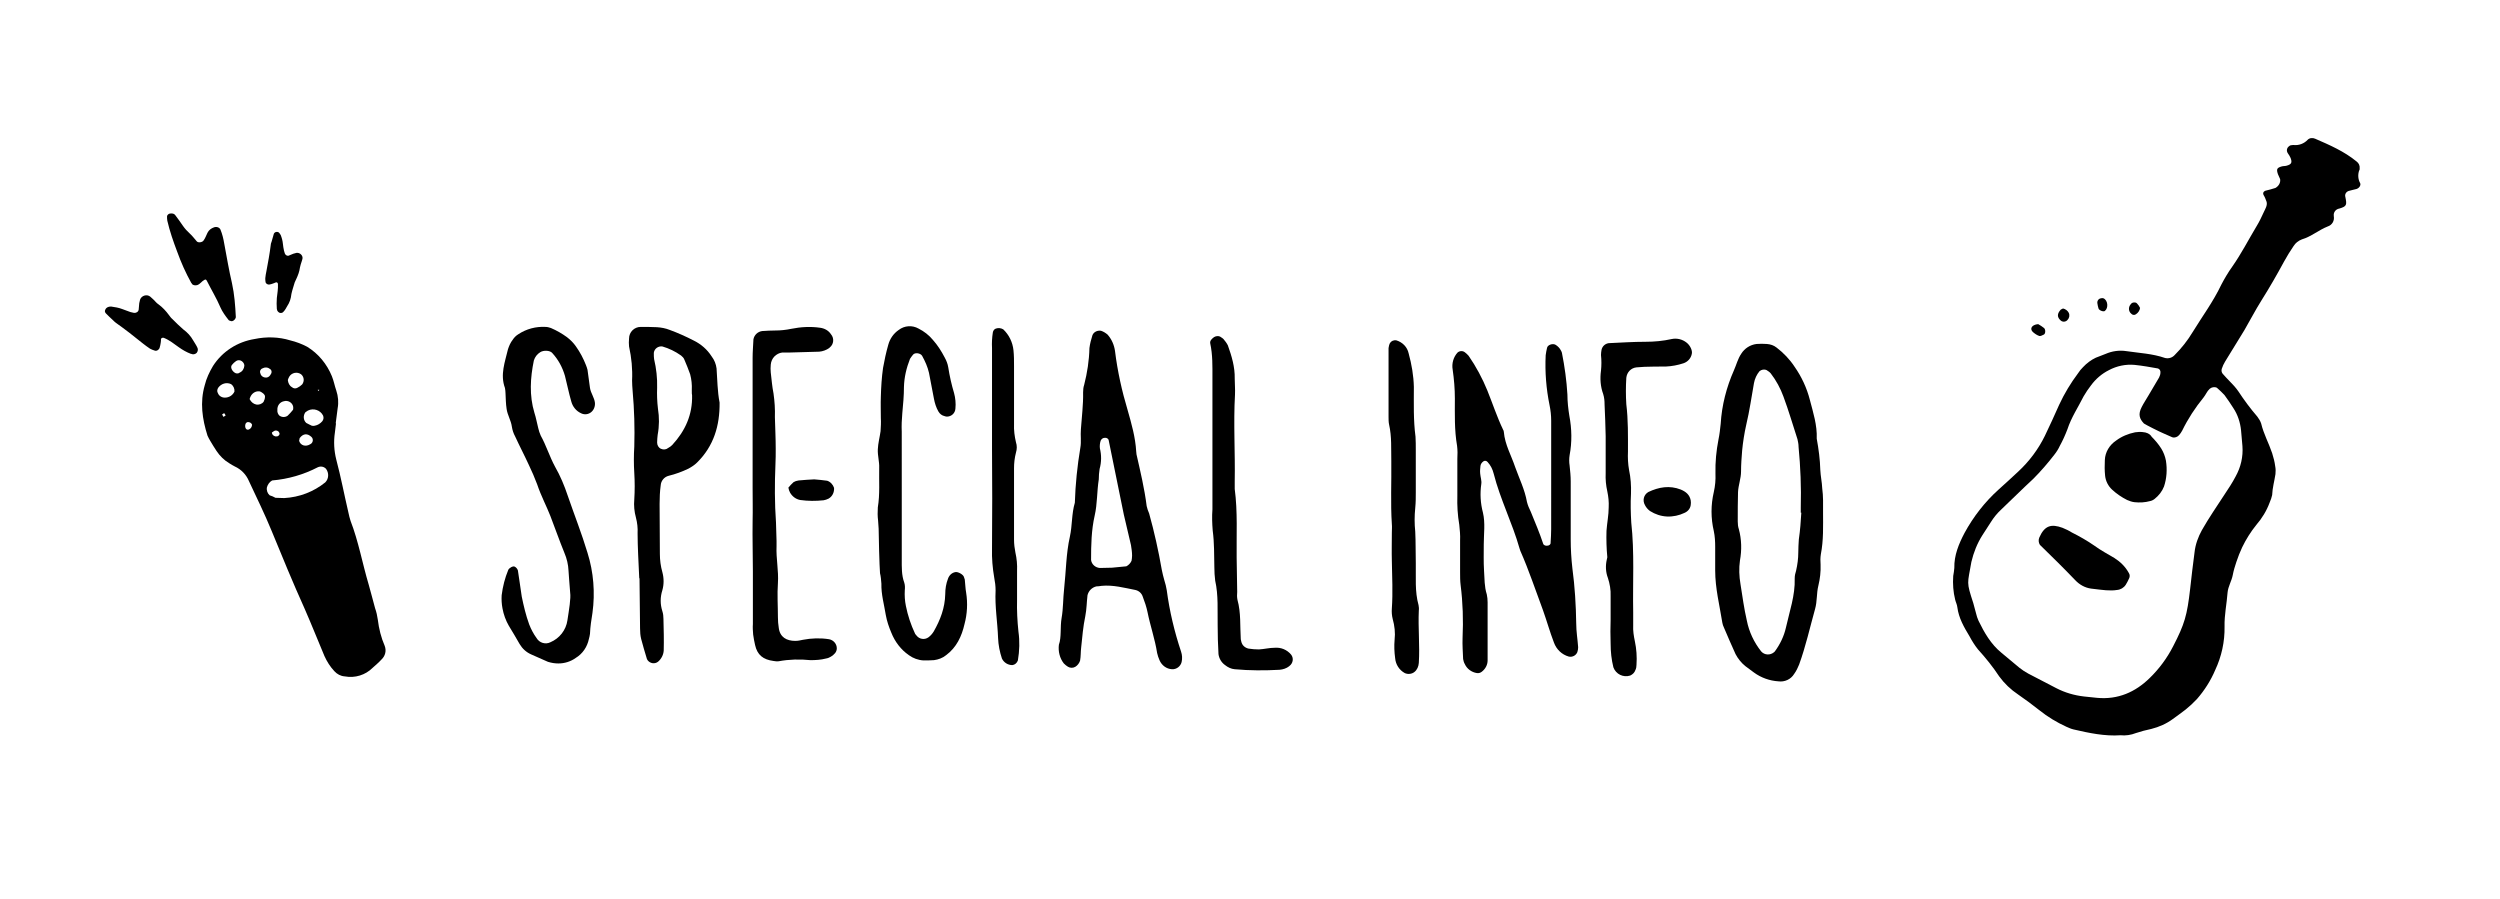
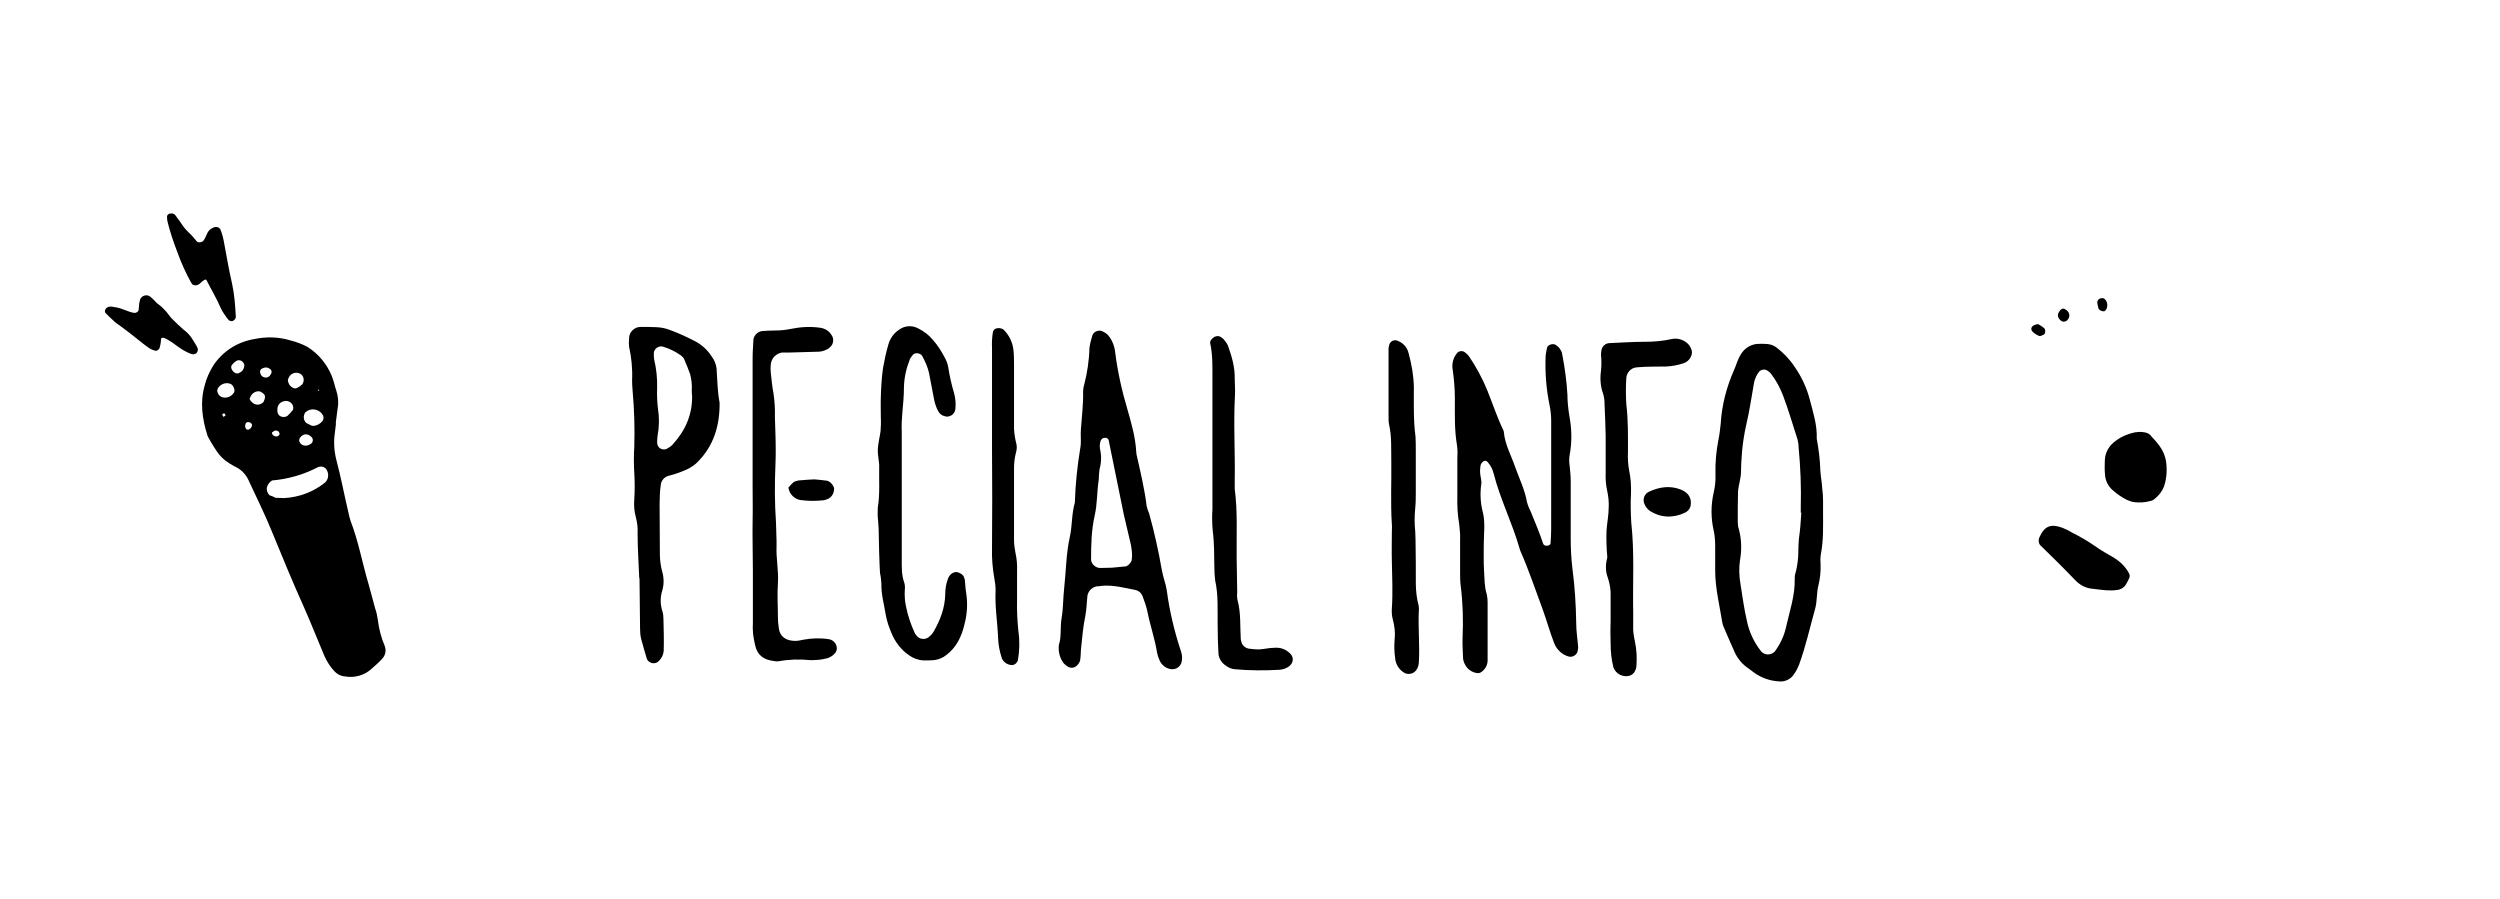
<svg xmlns="http://www.w3.org/2000/svg" version="1.1" id="レイヤー_1" x="0px" y="0px" viewBox="0 0 908.5 326.6" style="enable-background:new 0 0 908.5 326.6;" xml:space="preserve">
  <title>アセット 93</title>
  <g id="レイヤー_2">
    <g id="レイヤー_3">
      <path d="M563.7,173.1c0-6.7,0-13.4,0-20.2c0-1.9-0.2-3.8-0.6-5.7c-1.2-5.9-1.7-12-1.4-18.1c0.1-0.9,0.3-1.8,0.5-2.7    c0.2-1.1,2.1-1.7,3.1-1.1c0.8,0.5,1.5,1.2,1.9,2c0.2,0.3,0.3,0.6,0.4,0.9c1,5,1.7,10.1,2,15.2c0,2.6,0.3,5.2,0.7,7.7    c0.9,4.7,1,9.6,0.1,14.3c-0.2,1.3-0.2,2.5,0,3.8c0.2,1.9,0.4,3.8,0.4,5.7c0,7,0,14.1,0,21.1c0,3.5,0.2,7,0.6,10.5    c0.9,6.7,1.3,13.4,1.4,20.1c0,2.9,0.5,5.7,0.7,8.6c0,0.6-0.1,1.2-0.3,1.8c-0.5,1.2-1.8,1.9-3.1,1.6c-2.5-0.7-4.5-2.6-5.4-5.1    c-1.5-3.9-2.6-7.9-4-11.8c-2.7-7.2-5.1-14.5-8.2-21.5c-0.1-0.3-0.2-0.6-0.3-0.9c-2.6-9.2-7-17.8-9.4-27.2c-0.4-1.6-1.1-3-2.2-4.2    c-0.4-0.5-1.1-0.6-1.6-0.2c0,0,0,0,0,0c-0.5,0.4-0.9,0.9-1,1.6c-0.1,0.9-0.2,1.9-0.1,2.8c0.1,1.3,0.6,2.6,0.4,3.8    c-0.5,3.5-0.3,7,0.6,10.4c0.9,3.8,0.3,7.7,0.3,11.5c0,3.2-0.1,6.4,0.1,9.6c0.2,2.9,0.1,5.8,1,8.6c0.2,0.9,0.3,1.9,0.3,2.9    c0,7,0,14.1,0,21.1c0,1.6-0.8,3.1-2.1,4.1c-0.5,0.4-1.1,0.6-1.8,0.5c-1.9-0.3-3.6-1.5-4.4-3.3c-0.3-0.5-0.5-1.2-0.6-1.8    c-0.1-2.6-0.3-5.1-0.2-7.7c0.3-6.4,0.1-12.8-0.7-19.1c-0.2-1.6-0.2-3.2-0.2-4.8c0-3.8,0-7.7,0-11.5c0.1-1.9-0.1-3.8-0.3-5.7    c-0.6-3.5-0.8-7-0.7-10.5c0-4.5,0-9,0-13.4c0.1-1.6,0.1-3.2-0.1-4.8c-1-5.7-0.8-11.5-0.8-17.2c0-3.5-0.3-7-0.8-10.5    c-0.4-2.2,0.3-4.6,1.8-6.2c0.7-0.6,1.8-0.7,2.6-0.1c0.5,0.4,1,0.8,1.4,1.3c2.7,3.9,5,8.2,6.8,12.6c1.9,4.7,3.5,9.6,5.7,14.2    c0.2,0.3,0.3,0.6,0.3,0.9c0.4,4.6,2.7,8.5,4.1,12.7c1.5,4.2,3.5,8.2,4.3,12.7c0.3,1.2,0.8,2.4,1.4,3.6c1.6,3.9,3.2,7.7,4.5,11.6    c0.2,0.6,1,0.8,1.5,0.7c0.6,0,1.2-0.4,1.2-1c0-0.1,0-0.1,0-0.2c0.1-1.6,0.2-3.2,0.2-4.8C563.7,186,563.7,179.6,563.7,173.1    L563.7,173.1z" />
      <path d="M662.5,186.1c0,5.1,0.2,10.2-0.8,15.3c-0.2,1.3-0.2,2.5-0.1,3.8c0.1,2.6-0.2,5.1-0.8,7.6c-0.7,2.8-0.4,5.7-1.2,8.5    c-1.9,6.8-3.4,13.6-5.8,20.2c-0.5,1.2-1,2.3-1.8,3.4c-1.2,2-3.5,3-5.7,2.7c-3.2-0.2-6.3-1.3-8.9-3.2c-1-0.8-2.1-1.5-3.1-2.3    c-1.5-1.2-2.7-2.7-3.6-4.4c-1.5-3.2-2.8-6.4-4.2-9.6c-0.3-0.6-0.5-1.2-0.6-1.8c-1-6.3-2.6-12.5-2.6-19c0-2.9,0-5.8,0-8.6    c0-1.9-0.1-3.8-0.5-5.7c-1.1-4.7-1.1-9.5,0-14.2c0.5-2.2,0.7-4.4,0.6-6.7c-0.1-4.2,0.3-8.3,1.1-12.4c0.4-1.9,0.6-3.8,0.8-5.7    c0.4-6.7,2.1-13.3,4.8-19.4c0.9-2,1.4-4.2,2.7-6.1c1.2-1.9,3.2-3.2,5.5-3.5c1.3-0.1,2.5-0.1,3.8,0c1.3,0.1,2.5,0.5,3.5,1.3    c2.5,1.9,4.8,4.3,6.5,6.9c2.6,3.7,4.5,7.8,5.6,12.1c1.2,4.6,2.7,9.2,2.5,14.1c0.7,3.8,1.2,7.6,1.3,11.4c0.1,2.2,0.6,4.4,0.7,6.7    C662.6,180.4,662.5,183.2,662.5,186.1z M654.6,186.3h-0.2c0-0.6,0-1.3,0-1.9c0.2-7.3-0.1-14.7-0.8-22c0-1-0.2-1.9-0.4-2.8    c-1.7-5.2-3.2-10.4-5.1-15.5c-1.1-3-2.6-5.8-4.6-8.4c-0.4-0.5-0.9-0.8-1.5-1.2c-0.9-0.4-1.9-0.2-2.6,0.4c-1,1.2-1.7,2.7-2,4.3    c-0.9,5-1.6,10.1-2.8,15.1c-0.7,3.1-1.2,6.3-1.5,9.4c-0.2,2.5-0.4,5.1-0.4,7.6c0,2.6-1,5-1.1,7.6c-0.1,3.5-0.1,7-0.1,10.6    c0,1,0.1,1.9,0.4,2.8c1,3.7,1.1,7.6,0.4,11.4c-0.4,2.8-0.3,5.7,0.2,8.6c0.7,4.4,1.3,8.9,2.3,13.2c0.8,4.1,2.6,7.9,5.2,11.2    c1.2,1.4,3.3,1.5,4.7,0.3c0.1-0.1,0.2-0.2,0.3-0.3c1.9-2.6,3.3-5.5,4-8.6c1.3-5.9,3.4-11.7,3.2-17.9c0-1,0.2-1.9,0.5-2.8    c0.5-2.2,0.8-4.4,0.8-6.6c0-1.6,0.1-3.2,0.2-4.8C654.2,192.6,654.4,189.5,654.6,186.3z" />
      <path d="M384.8,234.3c1-2.8,0.4-6.4,1-9.8s0.5-7,0.9-10.5c0.7-6.3,0.7-12.8,2.1-19c0.9-4.1,0.6-8.3,1.8-12.3    c0.2-6.7,0.9-13.4,2-20c0.4-2.2,0-4.5,0.2-6.7c0.3-4.5,0.9-8.9,0.8-13.4c0-1,0.1-1.9,0.4-2.8c1.1-4.3,1.8-8.8,1.9-13.3    c0.2-1.6,0.6-3.1,1.1-4.7c0.5-1.2,1.8-1.8,3.1-1.6c0.9,0.3,1.7,0.8,2.4,1.4c1.5,1.7,2.4,3.8,2.7,6c0.9,7.3,2.5,14.5,4.6,21.5    c1.4,4.9,2.8,9.8,3.1,15c0,0.3,0.1,0.6,0.1,1c1.4,6.2,2.9,12.4,3.7,18.8c0.2,0.9,0.5,1.8,0.9,2.7c1.9,6.8,3.4,13.6,4.6,20.5    c0.2,1.2,0.6,2.5,0.9,3.7c0.4,1.2,0.7,2.5,0.9,3.7c1,7.6,2.8,15.1,5.2,22.3c0.4,1.2,0.5,2.5,0.2,3.8c-0.4,1.6-1.9,2.7-3.5,2.6    c-2-0.1-3.7-1.4-4.5-3.2c-0.4-0.9-0.7-1.8-0.9-2.7c-0.8-5.1-2.5-9.9-3.5-14.9c-0.4-1.9-1-3.7-1.7-5.5c-0.4-1.3-1.4-2.2-2.7-2.5    c-4.1-0.8-8.1-1.9-12.3-1.5c-0.6,0.1-1.3,0.2-1.9,0.2c-1.6,0.4-2.8,1.6-3.2,3.2c-0.3,2.5-0.3,5.1-0.8,7.6    c-0.8,3.8-1.1,7.6-1.5,11.4c-0.2,1.6-0.1,3.2-0.4,4.8c-0.3,0.9-0.9,1.7-1.7,2.2c-0.8,0.5-1.9,0.5-2.7,0c-0.5-0.3-1-0.7-1.5-1.2    C385.1,239.2,384.5,236.7,384.8,234.3z M404.1,206.3l5.2-0.5c0.8-0.4,1.5-1.1,1.9-2c0.1-0.6,0.2-1.2,0.2-1.9    c0-1.3-0.2-2.5-0.4-3.8c-0.8-3.7-1.8-7.4-2.6-11.1c-1.9-9-3.6-18-5.5-27c-0.1-0.6-0.8-1-1.4-0.9c-0.7,0-1.2,0.4-1.5,1    c-0.3,0.9-0.4,1.9-0.3,2.8c0.6,2.5,0.6,5-0.1,7.5c-0.2,1.3-0.3,2.5-0.3,3.8c-0.7,4.4-0.5,8.9-1.5,13.2c-1.2,5.3-1.3,10.7-1.3,16.1    c0.2,1.6,1.6,2.8,3.2,2.9L404.1,206.3z" />
-       <path d="M207.2,215.4c-0.3-4.1-0.5-6-0.6-8c-0.1-2.2-0.6-4.4-1.5-6.5c-1.8-4.4-3.4-9-5.1-13.4c-0.7-1.8-1.5-3.5-2.3-5.3    c-0.9-2-1.8-4.1-2.5-6.2c-0.9-2.4-1.9-4.7-3-7c-1.6-3.5-3.4-6.9-5-10.4c-0.6-1.1-1-2.3-1.2-3.6c-0.3-2.2-1.6-4.2-1.9-6.4    c-0.3-1.9-0.3-3.8-0.4-5.7c0-0.6-0.1-1.3-0.2-1.9c-1.8-4.9,0-9.4,1.1-14.1c0.4-1.2,0.9-2.4,1.7-3.4c0.5-0.8,1.2-1.5,2-2    c3-2,6.5-2.9,10-2.7c0.6,0,1.3,0.2,1.9,0.4c2.1,0.9,4,2,5.8,3.3c1.3,1,2.4,2.1,3.3,3.4c1.5,2.1,2.7,4.4,3.6,6.7    c0.3,0.6,0.4,1.2,0.6,1.8c0.3,2.2,0.6,4.4,0.9,6.6c0.3,1.9,1.6,3.5,1.8,5.4c0.1,1.3-0.4,2.6-1.4,3.4c-1,0.8-2.4,1-3.6,0.4    c-1.8-0.8-3.1-2.4-3.6-4.3c-0.9-3.1-1.5-6.2-2.3-9.3c-0.9-3.1-2.4-5.9-4.6-8.3c-0.8-1-3.2-1.1-4.4-0.3c-1.1,0.7-1.9,1.7-2.3,3    c-1.3,6.3-1.7,12.7,0.2,19c0.6,1.8,0.9,3.7,1.4,5.6c0.2,0.9,0.5,1.8,0.9,2.7c2,3.6,3.2,7.6,5.2,11.3c1.9,3.3,3.4,6.9,4.6,10.5    c2.4,7,5.1,13.8,7.2,20.8c2.2,7,2.8,14.5,1.8,21.8c-0.4,2.5-0.8,5-0.9,7.6c-0.1,0.6-0.2,1.3-0.4,1.9c-0.6,2.9-2.3,5.4-4.8,6.9    c-1.8,1.3-4,2-6.3,2c-1.3,0-2.5-0.2-3.8-0.6c-2.1-0.9-4.1-1.8-6.1-2.7c-1.8-0.8-3.2-2.1-4.2-3.8c-1.3-2.2-2.5-4.4-3.9-6.6    c-1.1-1.9-1.9-4.1-2.3-6.3c-0.3-1.6-0.4-3.2-0.3-4.8c0.4-3.2,1.2-6.3,2.4-9.2c0.3-0.7,1.7-1.5,2.3-1.2c0.6,0.3,1,0.8,1.2,1.4    c0.5,3.1,0.9,6.3,1.4,9.5c0.7,3.4,1.5,6.8,2.7,10.1c0.7,1.8,1.6,3.5,2.7,5c1,1.7,3.2,2.4,5,1.5c3.3-1.4,5.7-4.4,6.2-8    C206.8,221.5,207.5,217.4,207.2,215.4z" />
      <path d="M232.3,210.1c-0.1-2.9-0.3-5.7-0.4-8.6c-0.1-2.6-0.2-5.1-0.2-7.7c0.1-1.9-0.1-3.8-0.6-5.7c-0.6-2.2-0.8-4.4-0.6-6.6    c0.2-3.2,0.2-6.4,0-9.6c-0.2-3.2-0.2-6.4,0-9.6c0.2-6.7,0-13.5-0.6-20.2c-0.1-1.3-0.2-2.6-0.2-3.8c0.2-4.2-0.2-8.3-1.1-12.4    c-0.1-0.9-0.1-1.9,0-2.9c0-2.3,1.9-4.2,4.2-4.2c0,0,0,0,0.1,0c1.9,0,3.8,0,5.8,0.1c1.6,0.1,3.2,0.4,4.7,1c3,1.1,5.9,2.4,8.8,3.9    c2.6,1.3,4.8,3.2,6.4,5.7c1,1.3,1.6,2.8,1.8,4.4c0.3,4.1,0.3,8.3,1.1,12.4c0.1,8.3-2.1,15.8-8.2,21.8c-0.9,0.9-2,1.6-3.1,2.2    c-2.3,1.1-4.7,2-7.2,2.6c-1.6,0.4-2.8,1.8-2.9,3.5c-0.3,2.2-0.4,4.5-0.4,6.7c0,6.1,0.1,12.2,0.1,18.2c0,2.2,0.3,4.5,0.9,6.6    c0.6,2.2,0.6,4.5,0,6.6c-0.8,2.5-0.8,5.1,0,7.6c0.3,0.9,0.4,1.9,0.4,2.8c0.1,3.8,0.2,7.7,0.1,11.5c-0.1,1.6-0.9,3.1-2.1,4.1    c-1.2,0.9-2.8,0.6-3.7-0.5c-0.1-0.1-0.2-0.3-0.3-0.5c-0.7-2.4-1.5-4.9-2.1-7.3c-0.3-1.2-0.4-2.5-0.4-3.8    c-0.1-6.1-0.1-12.1-0.2-18.2L232.3,210.1z M251.4,141.7c0.1-1.9-0.1-3.8-0.6-5.7c-0.6-1.8-1.4-3.6-2.1-5.3    c-0.2-0.6-0.7-1.1-1.2-1.5c-2.1-1.5-4.4-2.6-6.8-3.3c-1.5-0.2-2.9,0.8-3.1,2.3c0,0.1,0,0.2,0,0.4c0,0.6,0,1.3,0.1,1.9    c0.8,3.4,1.2,6.9,1.1,10.4c-0.1,2.5,0,5.1,0.3,7.6c0.5,3.1,0.5,6.3-0.1,9.5c-0.1,0.9-0.2,1.9-0.2,2.8c0,1,0.5,1.9,1.4,2.3    c0.9,0.4,1.9,0.3,2.6-0.3c0.6-0.3,1.1-0.7,1.5-1.1c4.7-5.1,7.4-11,7.2-18.1C251.4,143.3,251.4,143,251.4,141.7L251.4,141.7z" />
      <path d="M327.7,179.2c0,8,0,16,0,24c0,2.9-0.1,5.8,0.9,8.5c0.3,0.9,0.3,1.9,0.2,2.8c-0.1,1.9,0,3.8,0.4,5.7    c0.7,3.5,1.8,6.8,3.3,10c0.1,0.3,0.4,0.5,0.6,0.8c1,1.3,2.9,1.6,4.3,0.6c0.8-0.6,1.4-1.3,1.9-2.1c2.4-4.2,4.1-8.6,4.2-13.6    c0-1.9,0.3-3.8,1-5.6c0.4-1.2,1.4-2.2,2.7-2.4c0.9-0.2,2.9,0.9,3.1,1.8c0.1,0.3,0.2,0.6,0.3,0.9c0.2,1.6,0.2,3.2,0.5,4.8    c0.6,3.8,0.4,7.7-0.6,11.4c-1,4.4-2.9,8.5-6.7,11.3c-1.2,1-2.8,1.6-4.4,1.8c-1.3,0.1-2.6,0.1-3.8,0.1c-1.9-0.1-3.8-0.8-5.3-1.9    c-2.9-2-5.1-4.9-6.4-8.2c-0.9-2.1-1.6-4.2-2-6.4c-0.6-3.8-1.7-7.5-1.6-11.4c-0.1-1.3-0.2-2.6-0.5-3.8c-0.2-2.3-0.5-13.8-0.5-16.2    c0-1-0.2-1.9-0.2-2.9c-0.2-1.6-0.2-3.2-0.1-4.8c0.8-4.8,0.4-9.6,0.5-14.4c0.1-2.2-0.6-4.4-0.5-6.7s0.7-4.4,1-6.6    c0.1-1.6,0.2-3.2,0.1-4.8c0-2.6-0.1-5.1,0-7.7c0.1-3.5,0.3-7,0.8-10.5c0.5-2.8,1.1-5.6,1.9-8.4c0.6-2.2,1.9-4.1,3.8-5.4    c2.1-1.6,4.9-1.8,7.2-0.5c2,1,3.8,2.4,5.2,4.1c1.7,1.9,3.1,4.1,4.3,6.4c0.6,1.1,1.1,2.3,1.3,3.6c0.5,3.2,1.2,6.3,2.1,9.3    c0.5,1.8,0.7,3.8,0.5,5.7c-0.1,1.7-1.5,2.9-3.1,2.9c-0.3,0-0.6-0.1-0.9-0.2c-0.9-0.2-1.7-0.8-2.2-1.7c-0.8-1.4-1.3-3-1.6-4.6    c-0.6-3.1-1.2-6.3-1.8-9.4c-0.5-2.2-1.4-4.2-2.5-6.2c-0.6-1-2.6-1.3-3.3-0.4c-0.4,0.5-0.8,1-1.1,1.5c-1.3,3.3-2.1,6.7-2.2,10.2    c0,3.2-0.3,6.4-0.6,9.6c-0.2,2.2-0.3,4.5-0.2,6.7C327.7,164.5,327.7,171.9,327.7,179.2L327.7,179.2z" />
      <path d="M273.5,176.9c0-15.6,0-31.3,0-46.9c0-2.2,0.2-4.4,0.3-6.7c0.3-1.6,1.6-2.8,3.2-3c1.6-0.1,3.2-0.2,4.8-0.2    c1.9,0,3.8-0.2,5.7-0.6c3.5-0.7,7-0.9,10.5-0.4c1.6,0.2,3.1,1,4,2.4c1.2,1.4,1,3.6-0.4,4.7c-0.1,0.1-0.2,0.2-0.3,0.3    c-1,0.7-2.3,1.2-3.6,1.3c-3.5,0.1-7,0.2-10.5,0.3c-1,0-1.9,0-2.9,0c-2.3,0.3-4,2.1-4.2,4.4c-0.1,1-0.1,1.9,0,2.9    c0.3,2.5,0.5,5.1,1,7.6c0.4,2.8,0.6,5.7,0.5,8.6c0.1,3.8,0.3,7.7,0.3,11.5c0,1.9,0,3.8-0.1,5.7c-0.3,7-0.3,14,0.2,21.1    c0.1,2.2,0.1,4.5,0.2,6.7c0,0.6,0,1.3,0,1.9c-0.2,4.5,0.8,8.9,0.5,13.4c-0.3,4.1,0,8.3,0,12.4c0,1.3,0.1,2.6,0.3,3.8    c0.4,3.5,2.9,4.8,6,4.8c1,0,1.9-0.2,2.8-0.4c3.1-0.6,6.4-0.7,9.5-0.2c1.6,0.3,2.8,1.7,2.8,3.3c0,1.4-1,2.3-2.1,3    c-0.5,0.3-1.1,0.6-1.8,0.7c-1.9,0.5-3.8,0.6-5.7,0.6c-3.8-0.4-7.7-0.3-11.5,0.4c-0.6,0.1-1.3,0-1.9-0.1c-3.8-0.5-5.9-2.2-6.7-5.8    c-0.3-1.2-0.5-2.5-0.7-3.8c-0.1-1.3-0.2-2.6-0.1-3.8c0-6.4,0-12.8,0-19.2c0-6.1-0.2-12.1-0.1-18.2c0.1-4.1,0-8.3,0-12.4    L273.5,176.9z" />
      <path d="M585.3,225.2c0-2.9,0-5.8,0-8.6c0.1-2.2-0.3-4.5-1-6.6c-0.8-2.1-0.9-4.4-0.4-6.6c0.1-0.3,0.1-0.6,0.2-0.9    c-0.3-3.2-0.4-6.4-0.3-9.6c0.2-2.9,0.8-5.7,0.8-8.6c0.1-1.9-0.1-3.8-0.5-5.7c-0.5-2.2-0.7-4.4-0.6-6.7c0-4.5,0-8.9,0-13.4    c-0.1-3.8-0.2-7.7-0.4-11.5c0-1.3-0.1-2.5-0.5-3.8c-1-2.7-1.2-5.6-0.8-8.5c0.2-1.9,0.2-3.8,0-5.7c0-0.6,0.1-1.3,0.2-1.9    c0.3-1.3,1.3-2.2,2.6-2.4c4.5-0.2,8.9-0.5,13.4-0.5c3.2,0,6.4-0.3,9.5-1c1.9-0.4,3.9,0.1,5.4,1.3c1.3,1,2.2,2.9,1.9,4.1    c-0.3,1.6-1.5,2.9-3,3.4c-2.1,0.7-4.3,1.1-6.5,1.2c-2.6,0-5.1,0-7.7,0.1c-1,0-1.9,0.2-2.9,0.2c-2,0.2-3.5,1.8-3.7,3.8    c-0.2,3.2-0.2,6.4,0,9.6c0.7,5.7,0.6,11.5,0.6,17.2c-0.1,2.2,0,4.5,0.4,6.7c0.6,2.8,0.8,5.7,0.7,8.6c-0.2,3.5-0.1,7,0.1,10.5    c1.2,10.8,0.5,21.7,0.7,32.6c0,1.6,0,3.2,0,4.8c-0.1,1.9,0.2,3.8,0.6,5.7c0.6,2.8,0.8,5.7,0.6,8.6c0,0.6-0.1,1.3-0.4,1.9    c-0.3,0.9-1,1.6-1.9,2c-2.5,0.8-5.2-0.5-6.1-3c-0.7-2.8-1-5.7-1-8.5C585.2,230.9,585.2,228,585.3,225.2L585.3,225.2z" />
      <path d="M448.7,176.7c0,0.3,0,0.7,0,1c1.1,8.3,0.6,16.6,0.7,24.9c0.1,4.2,0.1,8.3,0.2,12.5c-0.1,1-0.1,1.9,0.1,2.9    c1.3,4.7,0.9,9.5,1.2,14.3c0,0.3,0.2,0.6,0.2,0.9c0.3,1.3,1.3,2.2,2.6,2.5c1.3,0.2,2.5,0.3,3.8,0.3c1.9-0.1,3.8-0.6,5.7-0.6    c2.3-0.2,4.5,0.7,6,2.5c1,1.3,0.7,3.1-0.6,4.1c0,0-0.1,0-0.1,0.1c-1,0.8-2.3,1.2-3.5,1.3c-5.4,0.3-10.9,0.3-16.3-0.2    c-1.3-0.1-2.5-0.7-3.5-1.5c-1.3-0.9-2.2-2.4-2.4-4c-0.2-3.5-0.3-7-0.3-10.5c-0.1-5.4,0.3-10.9-0.9-16.2c-0.2-1.6-0.3-3.2-0.3-4.8    c-0.1-4.5,0-8.9-0.6-13.4c-0.2-2.5-0.3-5.1-0.1-7.7c0-16,0-32,0-47.9c0-4.2,0.1-8.3-0.8-12.4c-0.2-1,0.6-1.7,1.4-2.3    c0.8-0.5,1.9-0.5,2.6,0.1c0.3,0.2,0.5,0.3,0.8,0.6c0.6,0.7,1.2,1.5,1.6,2.3c1.4,3.9,2.6,7.9,2.5,12.1c0,1.9,0.2,3.8,0.1,5.8    c-0.6,10.5,0.1,21.1-0.1,31.6C448.7,175.4,448.7,176.1,448.7,176.7L448.7,176.7z" />
      <path d="M514.5,178.8c0,1.9,0,3.8-0.2,5.8c-0.3,2.9-0.3,5.7,0,8.6c0.2,3.8,0.1,7.6,0.2,11.5c0.1,5.1-0.4,10.2,1,15.2    c0.1,0.6,0.2,1.3,0.1,1.9c-0.3,6.4,0.4,12.7,0,19.1c-0.1,1.3-0.6,2.5-1.6,3.3c-1,0.8-2.4,0.9-3.5,0.4c-2-1.1-3.3-3.1-3.5-5.4    c-0.3-2.2-0.4-4.5-0.2-6.7c0.3-2.5,0-5.1-0.7-7.6c-0.3-1.2-0.4-2.5-0.3-3.8c0.4-5.7,0.1-11.5,0-17.2c-0.1-3.5,0-7,0-10.5    c0-1,0.1-1.9,0-2.9c-0.5-7.7-0.1-15.3-0.2-22.9c-0.1-4.5,0.2-8.9-0.8-13.3c-0.2-0.9-0.2-1.9-0.2-2.9c0-8.3,0-16.6,0-24.9    c0.1-0.6,0.2-1.2,0.5-1.8c0.5-0.8,1.4-1.2,2.4-1c2.2,0.7,3.9,2.4,4.4,4.7c1.1,4,1.8,8.1,1.9,12.2c0,6-0.2,12.1,0.6,18.1    c0.1,1.6,0.1,3.2,0.1,4.8C514.5,168,514.5,172.4,514.5,178.8z" />
      <path d="M360.5,162.9c0-12.1,0-24.3,0-36.4c-0.1-1.9,0-3.8,0.3-5.7c0.1-0.6,0.5-1.2,1.1-1.4c0.9-0.3,1.9-0.2,2.7,0.3    c2.1,2,3.4,4.7,3.7,7.6c0.2,1.9,0.2,3.8,0.2,5.7c0,7,0,14.1,0,21.1c-0.1,2.2,0.2,4.5,0.7,6.6c0.4,1.2,0.4,2.5,0,3.8    c-0.5,1.9-0.7,3.8-0.7,5.7c0,8.6,0,17.2,0,25.9c0,1.6,0.2,3.2,0.5,4.7c0.5,2.2,0.7,4.4,0.6,6.7c0,3.5,0,7,0,10.5    c-0.1,3.8,0.1,7.7,0.5,11.5c0.5,3.5,0.4,7-0.2,10.5c-0.3,0.9-1.1,1.6-2,1.7c-1.6,0-3.1-0.9-3.8-2.4c-0.8-2.4-1.3-4.9-1.4-7.5    c-0.2-5.7-1.2-11.4-0.9-17.2c0-1.6-0.2-3.2-0.5-4.7c-0.6-3.5-0.9-7-0.8-10.5C360.6,187.2,360.6,175,360.5,162.9L360.5,162.9z" />
      <path d="M605.8,187.7c-2.2-0.1-4.3-0.8-6.2-2c-0.8-0.6-1.4-1.3-1.8-2.1c-1-1.7-0.5-3.8,1.2-4.8c0,0,0,0,0,0    c3.8-1.8,7.7-2.5,11.8-0.9c1.9,0.8,3.2,1.9,3.6,3.9c0.1,0.6,0.1,1.2,0,1.8c-0.2,1.3-1.1,2.3-2.3,2.8    C610.2,187.3,608,187.8,605.8,187.7z" />
      <path d="M295.9,174.2c1.5,0.1,3.1,0.3,4.7,0.5c1.2,0.4,2.1,1.4,2.5,2.6c0.1,1.6-0.6,3.1-2,3.9c-0.6,0.3-1.2,0.5-1.8,0.6    c-2.8,0.3-5.7,0.3-8.5-0.1c-1.6-0.3-2.9-1.3-3.7-2.7c-0.3-0.6-0.5-1.1-0.6-1.8c0.6-0.7,1.2-1.4,1.9-2c0.5-0.3,1.1-0.5,1.8-0.6    C292.2,174.4,294,174.3,295.9,174.2z" />
-       <path d="M777.7,111.9c-0.1,0.9-0.7,1.8-1.5,2.3c-0.5,0.4-1.3,0.3-1.7-0.2c-1-0.8-1.1-2.3-0.3-3.3c0,0,0-0.1,0.1-0.1    c0.4-0.7,1.4-0.9,2.1-0.5c0.1,0.1,0.2,0.2,0.3,0.3C777.1,110.8,777.4,111.3,777.7,111.9z" />
      <path d="M749.7,112.1c0.9,0.2,1.7,0.8,2.1,1.6c0.4,0.9,0.2,1.9-0.5,2.6c-0.6,0.7-1.7,0.8-2.4,0.2c0,0,0,0,0,0    c-1.4-1.2-1.4-2.5,0-4C749.2,112.4,749.4,112.2,749.7,112.1z" />
-       <path d="M762.2,110.3c-0.2-0.9,0.4-1.8,1.3-1.9c0,0,0,0,0,0c0.3-0.1,0.6-0.1,0.9,0c1.6,0.7,1.9,3.5,0.5,4.6    c-0.5,0.4-2.1-0.2-2.3-0.9C762.4,111.5,762.3,110.9,762.2,110.3z" />
+       <path d="M762.2,110.3c-0.2-0.9,0.4-1.8,1.3-1.9c0,0,0,0,0,0c0.3-0.1,0.6-0.1,0.9,0c1.6,0.7,1.9,3.5,0.5,4.6    c-0.5,0.4-2.1-0.2-2.3-0.9C762.4,111.5,762.3,110.9,762.2,110.3" />
      <path d="M740.7,117.8c0.7,0.4,1.5,0.9,2.1,1.4c0.6,0.5,0.6,2.1-0.1,2.4c-0.6,0.3-1.2,0.6-1.6,0.5c-0.9-0.3-1.6-0.8-2.3-1.4    c-1.1-1-0.7-2.2,0.8-2.7C740,117.9,740.3,117.8,740.7,117.8z" />
      <path d="M765.3,214.5c-1-0.1-3.2-0.3-5.4-0.6c-2.2-0.3-4.2-1.4-5.8-3.1c-4.2-4.4-8.5-8.6-12.8-12.8c-0.5-0.8-0.6-1.8-0.2-2.7    c1.9-4.3,4.3-5,8.4-3.5c1.2,0.5,2.3,1,3.4,1.7c2.8,1.4,5.6,3,8.2,4.8c2.3,1.7,4.8,3,7.3,4.5c2.2,1.4,4,3.2,5.2,5.4    c0.4,0.6,0.4,1.2,0.2,1.8c-0.4,0.9-0.8,1.7-1.3,2.5c-0.7,1.1-1.9,1.8-3.2,1.9C768.1,214.6,766.7,214.6,765.3,214.5z" />
    </g>
  </g>
  <path d="M122.1,153.9c-0.1,1.1-0.3,2.2-0.4,3.3c-0.5,3.3-0.3,6.6,0.5,9.8c1.7,6.4,2.9,12.8,4.4,19.2c0.2,1.1,0.5,2.1,0.8,3.1  c2.9,7.5,4.3,15.5,6.6,23.2c0.8,2.8,1.5,5.6,2.3,8.5c0.5,1.4,0.8,2.8,1,4.2c0.4,3.3,1.2,6.5,2.5,9.5c0.7,1.8,0.2,3.7-1.2,5  c-1,1.1-2.1,2-3.2,3c-2.6,2.6-6.4,3.8-10.1,3.1c-1.5-0.1-2.8-0.8-3.8-1.9c-1.5-1.6-2.7-3.5-3.6-5.5c-2.4-5.7-4.7-11.5-7.2-17.2  c-4.2-9.3-8.1-18.8-12-28.3c-2.5-6.1-5.4-12-8.2-18c-1-2.4-2.8-4.3-5.2-5.4c-0.6-0.3-1.3-0.7-1.9-1.1c-1.9-1.1-3.5-2.7-4.7-4.5  c-0.8-1.2-1.6-2.5-2.3-3.7c-0.4-0.6-0.7-1.3-1-1.9c-1.9-6-2.8-12.1-1-18.3c0.6-2.5,1.7-4.8,3-7c3.4-5.3,8.9-8.8,15.1-9.8  c4.3-0.9,8.8-0.8,13,0.5c2.1,0.5,4.2,1.3,6.1,2.3c4.1,2.5,7.2,6.3,9,10.7c0.7,1.7,1,3.5,1.6,5.2c0.7,2.1,0.9,4.3,0.5,6.5  c-0.2,1.8-0.5,3.6-0.7,5.4L122.1,153.9z M100.1,180.9c1,0,2.1,0.1,3.2,0.1c5.5-0.3,10.7-2.3,14.9-5.7c1.3-1.3,1.4-3.4,0.3-4.9  c-0.7-0.8-1.9-1.1-3-0.6c-5.2,2.7-10.8,4.3-16.6,4.8c-0.9,0.5-1.6,1.4-1.9,2.5c-0.2,1.1,0.2,2.2,1,2.9  C98.7,180.2,99.4,180.5,100.1,180.9z M113.3,154.7c0.4,0.1,0.7,0.1,1.1,0c1.1-0.2,2-0.8,2.7-1.6c0.5-0.6,0.6-1.4,0.3-2.1  c-1-2-3.5-2.8-5.5-1.8c-0.3,0.2-0.6,0.4-0.9,0.6c-0.9,1.2-0.8,2.9,0.3,3.9C112,154.1,112.7,154.4,113.3,154.7L113.3,154.7z   M85.2,142.3c0.1-1.1-0.4-2.1-1.2-2.7c-1.7-0.8-3.6-0.2-4.7,1.3c-0.4,0.6-0.5,1.4-0.1,2c0.4,1,1.4,1.6,2.5,1.6  C83.3,144.5,84.6,143.6,85.2,142.3L85.2,142.3z M106.5,148.9c0.1-0.4,0.1-0.9,0-1.3c-0.4-1.4-1.9-2.2-3.3-1.8  c-1.5,0.3-2.5,1.6-2.4,3.2c-0.1,0.7,0.2,1.5,0.7,2c0.9,0.7,2.1,0.7,3,0.1C105.2,150.4,105.9,149.7,106.5,148.9z M104.6,138.1  c0.1,1.1,0.6,2.1,1.5,2.6c0.5,0.5,1.4,0.6,2,0.2c0.6-0.3,1.2-0.7,1.7-1.2c0.9-1.2,0.7-2.8-0.4-3.7c-1.4-1-3.4-0.6-4.3,0.9  C104.9,137.3,104.7,137.7,104.6,138.1z M94.2,142.2c-1.4-0.1-2.6,0.7-3.2,2c-0.1,0.3-0.4,0.8-0.2,1c0.5,0.9,1.3,1.6,2.3,1.8  c1,0.2,2.1-0.2,2.7-1c0.3-0.6,0.5-1.2,0.5-1.9C96.4,143.4,95,142.3,94.2,142.2z M108.7,160.2c0.5,1.7,2.4,2.3,4.1,1.2  c0.8-0.4,1.1-1.4,0.7-2.2c-0.1-0.1-0.2-0.3-0.3-0.4c-1.5-1.4-3-1.3-4.3,0.4C108.8,159.5,108.8,159.9,108.7,160.2L108.7,160.2z   M88.8,132.9c0-0.7-0.4-1.3-1-1.7c-0.6-0.4-1.4-0.4-2,0c-0.6,0.4-1.1,0.9-1.5,1.4c-0.6,0.7-0.2,1.9,0.8,2.7c0.6,0.5,1.4,0.6,2,0.1  C88.1,135,88.7,134,88.8,132.9z M98.4,136c0.4-0.5,0.4-1.2,0-1.7c-0.1-0.1-0.2-0.1-0.3-0.2c-0.8-0.7-1.9-0.7-2.8-0.2  c-0.7,0.3-1,1.1-0.7,1.7c0.2,1.1,1.2,1.7,2.3,1.6C97.6,137.1,98.1,136.6,98.4,136L98.4,136z M91.6,154.3c-0.3-0.7-1-1-1.7-0.9  c-0.3,0.1-0.6,0.4-0.7,0.7c-0.4,1.4,0.4,2.5,1.4,1.9C91.2,155.7,91.6,155,91.6,154.3L91.6,154.3z M100.1,158.6c0.3,0,0.6,0,0.9-0.1  c0.3-0.2,0.5-0.4,0.6-0.8c0-0.3-0.2-0.7-0.4-0.9c-0.5-0.4-1.2-0.5-1.7-0.1c-0.3,0.2-0.8,0.5-0.7,0.6  C98.9,158,99.4,158.4,100.1,158.6L100.1,158.6z M81.2,151.5l0.8-0.5c-0.2-0.3-0.3-0.7-0.5-0.8c-0.2-0.1-0.5,0.3-0.8,0.4L81.2,151.5z   M115.4,141.7l0.5,0.4l0.1-0.5L115.4,141.7z" />
  <path d="M74.8,101.6c-0.2,0-0.4,0-0.5,0.1c-1,0.5-1.5,1.5-2.6,1.9c-0.6,0.2-1.6,0.1-1.9-0.4c-0.1-0.2-0.2-0.3-0.3-0.4  c-2-3.6-3.7-7.4-5.1-11.3c-1.4-3.7-2.7-7.4-3.6-11.3c-0.1-0.5-0.1-1.1-0.1-1.6c0-0.4,0.6-1,1.1-1c0.8-0.1,1.5,0,1.9,0.6  c1,1.3,1.9,2.6,2.8,3.9c0.7,1,1.5,1.9,2.5,2.8c0.9,0.8,1.7,1.9,2.5,2.8c0.5,0.6,1.9,0.4,2.4-0.2c0.7-0.9,1-1.9,1.5-2.9  c0.5-1,1.3-1.6,2.4-2c0.9-0.3,1.9,0,2.3,0.8c0.7,1.7,1.1,3.4,1.4,5.2c0.9,4.8,1.7,9.6,2.8,14.3c0.9,4.1,1.2,8.2,1.4,12.3  c0,0.6-0.7,1.4-1.3,1.5c-0.3,0.1-0.7-0.1-1-0.2c-0.2,0-0.3-0.2-0.4-0.3c-1.1-1.4-2.2-2.9-2.9-4.5c-1.4-3.3-3.3-6.4-4.9-9.6  C75.1,101.8,74.9,101.7,74.8,101.6z" />
  <path d="M70.2,123.7c0.5,0.9,1.2,1.8,1.6,2.8c0.2,0.5,0.1,1.2-0.3,1.7c-0.3,0.4-1.2,0.7-1.7,0.5c-0.1-0.1-0.3-0.1-0.4-0.1  c-1.6-0.6-3-1.4-4.4-2.4c-1.7-1.2-3.4-2.6-5.4-3.4c-0.4-0.2-1,0-1.1,0.4c0,0.5,0,0.9-0.1,1.4c-0.1,0.6-0.2,1.2-0.4,1.8  c-0.2,0.7-1.1,1.3-1.8,1c-0.6-0.2-1.2-0.4-1.7-0.7c-0.9-0.6-1.7-1.2-2.6-1.9c-3.2-2.6-6.4-5.1-9.8-7.5c-0.4-0.3-0.7-0.6-1-0.9  c-0.9-0.8-1.8-1.7-2.6-2.5c-0.3-0.3-0.5-0.8-0.3-1.2c0.2-0.6,0.6-1,1.3-1.2c0.3-0.1,0.6-0.1,0.9-0.1c1.4,0.2,2.7,0.4,4,0.9  c1,0.4,2,0.7,3,1.1c0.4,0.1,0.9,0.2,1.3,0.3c0.8,0.1,1.6-0.4,1.7-1.2c0.1-0.8,0.1-1.5,0.2-2.3c0.1-0.4,0.2-0.9,0.3-1.3  c0.5-1.5,2.5-2.1,3.7-1.1c0.3,0.3,0.7,0.6,1,0.9c0.7,0.6,1.2,1.4,2,1.9c1.5,1.1,2.7,2.4,3.8,3.9c0.4,0.5,0.7,1,1.2,1.4  c1.3,1.3,2.6,2.6,4,3.8C68.1,120.8,69.3,122.1,70.2,123.7z" />
-   <path d="M104.4,111.2c-0.4,0.7-0.8,1.5-1.4,2.1c-0.3,0.4-0.8,0.5-1.3,0.4c-0.4-0.1-0.9-0.6-1-1c0-0.1,0-0.2-0.1-0.4  c-0.1-1.3-0.1-2.7,0-4c0.2-1.7,0.5-3.4,0.4-5.1c0-0.4-0.4-0.7-0.7-0.6c-0.3,0.1-0.7,0.3-1,0.4c-0.5,0.2-0.9,0.3-1.4,0.4  c-0.6,0.1-1.3-0.3-1.4-0.9c-0.1-0.5-0.1-1-0.1-1.4c0.1-0.8,0.2-1.7,0.4-2.5c0.6-3.2,1.2-6.4,1.6-9.7c0-0.4,0.2-0.7,0.3-1.1  c0.3-0.9,0.5-1.9,0.8-2.8c0.1-0.3,0.4-0.6,0.8-0.7c0.5-0.1,1,0,1.3,0.5c0.1,0.2,0.3,0.4,0.4,0.6c0.4,1,0.7,2.1,0.8,3.2  c0.1,0.8,0.2,1.7,0.4,2.5c0.1,0.4,0.2,0.7,0.3,1c0.2,0.6,0.9,1,1.4,0.8c0.6-0.2,1.1-0.5,1.7-0.7c0.3-0.1,0.7-0.2,1.1-0.3  c1.3-0.2,2.5,1,2.2,2.2c-0.1,0.4-0.2,0.7-0.3,1c-0.2,0.7-0.5,1.4-0.6,2.1c-0.2,1.5-0.7,2.8-1.3,4.1c-0.2,0.4-0.4,0.9-0.6,1.3  c-0.4,1.4-0.9,2.8-1.2,4.2C105.7,108.7,105.2,110,104.4,111.2z" />
  <g>
-     <path d="M857.5,61.2c0.1-1-0.3-1.9-1.1-2.5c-4.5-3.7-9.8-6-15.1-8.3c-0.9-0.4-2-0.3-2.7,0.4c-1.3,1.4-3.2,2.1-5.1,1.9   c-0.3,0-0.7,0-1,0.1c-0.2,0-0.4,0.1-0.6,0.3c-0.9,0.6-1.1,1.7-0.5,2.6c0.4,0.5,0.7,1.1,1,1.7c0.6,1.6,0.4,2.3-1.4,2.8   c-0.6,0.2-1.3,0.1-1.9,0.3c-1.7,0.5-1.9,1-1.3,2.8c0.2,0.6,0.6,1.2,0.8,1.8c0.2,1.3-0.5,2.5-1.7,3.2c-1.2,0.4-2.4,0.7-3.6,1   c-0.1,0-0.3,0.1-0.4,0.2c-0.5,0.3-0.6,0.9-0.3,1.4c0.5,0.8,0.8,1.7,1.1,2.5c0.3,1.3-0.5,2.5-1,3.6c-0.8,1.7-1.6,3.5-2.6,5.1   c-3,5-5.6,10.1-8.9,14.8c-1.5,2.1-2.8,4.3-4,6.6c-2.9,6.1-6.9,11.5-10.4,17.2c-1.8,3-4,5.8-6.5,8.3c-0.9,1-2.2,1.4-3.5,1.1   c-4.6-1.6-9.4-1.8-14.1-2.5c-2.6-0.4-5.2,0-7.5,1c-1.2,0.5-2.4,0.9-3.6,1.4c-1.7,0.8-3.3,2-4.6,3.4c-0.7,0.7-1.3,1.4-1.8,2.2   c-2.7,3.6-5,7.4-6.9,11.5c-1.7,3.8-3.4,7.6-5.2,11.3c-2.4,4.9-5.7,9.3-9.7,13c-2.3,2.2-4.7,4.3-7.1,6.5c-5,4.5-9.2,9.9-12.4,15.8   c-2.1,4-3.8,8.1-3.7,12.7c-0.1,1-0.2,1.9-0.4,2.9c-0.2,2.9,0,5.8,0.7,8.6c0.2,0.9,0.7,1.8,0.8,2.8c0.5,3.9,2.4,7.2,4.4,10.5   c0.9,1.7,1.9,3.3,3.1,4.8c2.8,3.1,5.4,6.3,7.7,9.8c1.9,2.6,4.2,4.8,6.9,6.6c2.6,1.8,5.2,3.7,7.7,5.7c3,2.4,6.3,4.4,9.8,6   c0.9,0.4,1.8,0.8,2.7,1c5.6,1.3,11.3,2.5,17,2.1c1.9,0.2,3.8-0.1,5.6-0.8c1.8-0.6,3.7-1.1,5.6-1.5c2.8-0.7,5.5-1.9,7.8-3.6   c1.6-1.1,3.1-2.3,4.6-3.4c1.5-1.2,2.9-2.5,4.2-3.9c2.7-3.1,5-6.7,6.6-10.5c2.3-4.9,3.5-10.3,3.4-15.8c-0.1-4.2,0.8-8.3,1.1-12.4   c0.2-2.2,1.5-4.2,1.9-6.4c0.3-1.6,0.8-3.2,1.3-4.7c0.6-1.8,1.3-3.6,2.1-5.3c1.4-2.9,3.1-5.6,5.1-8.1c2.1-2.4,3.8-5.2,4.9-8.2   c0.4-0.9,0.7-1.8,0.9-2.7c0.1-2.6,0.8-5,1.2-7.6c0.1-1,0.1-1.9-0.1-2.9c-0.2-1.6-0.6-3.1-1.1-4.7c-1.2-3.6-3.1-7-4-10.8   c-0.3-0.9-0.8-1.7-1.4-2.5c-2.5-2.9-4.8-6-6.9-9.2c-0.9-1.3-2-2.5-3.1-3.6c-0.9-0.9-1.8-1.9-2.6-2.8c-0.4-0.5-0.5-1.2-0.3-1.8   c0.3-0.9,0.7-1.8,1.2-2.6c2.3-3.8,4.7-7.6,7-11.4c2.1-3.6,4-7.3,6.2-10.8c2.9-4.6,5.6-9.3,8.2-14.1c1.1-2,2.2-3.8,3.5-5.7   c0.7-1.1,1.7-1.9,3-2.4c3.4-1,6.1-3.4,9.4-4.7c1.6-0.5,2.5-2.1,2.2-3.7c0,0,0,0,0-0.1c-0.2-1.3,0.7-2.5,2-2.7   c2.7-0.8,2.8-1.3,2.2-4.2c0,0,0,0,0,0c-0.3-1,0.3-1.9,1.2-2.2c0.9-0.3,1.8-0.4,2.8-0.7c1-0.3,1.7-1.3,1.4-2.1   c-0.8-1.4-0.9-3.1-0.4-4.6C857.5,61.8,857.5,61.5,857.5,61.2z M808.4,143.6c1.1,1.5,2.2,3.1,3.2,4.7c1.6,2.4,2.5,5.2,2.8,8.1   c0.2,1.9,0.3,3.8,0.5,5.7c0.3,3.9-0.6,7.7-2.5,11.1c-1.2,2.3-2.6,4.4-4,6.5c-2.8,4.3-5.7,8.5-8.2,12.9c-1.4,2.5-2.4,5.3-2.7,8.1   c-0.6,4.4-1.1,8.9-1.6,13.3c-1.1,9.6-2,12.8-6.2,20.9c-2.2,4.3-5.1,8.2-8.5,11.5c-5.2,5.1-11.5,7.9-19.1,7.2   c-1.6-0.2-3.2-0.3-4.8-0.5c-3.5-0.4-6.9-1.4-10-3c-3.4-1.8-6.8-3.5-10.2-5.3c-1.1-0.6-2.2-1.3-3.2-2.1c-2.2-1.8-4.4-3.7-6.6-5.5   c-3.8-3.1-6.2-7.3-8.3-11.6c-0.4-0.9-0.7-1.8-0.9-2.7c-0.4-1.2-0.6-2.5-1-3.7c-2.6-8-2.1-6.8-0.7-15c0.8-3.4,2.1-6.7,4-9.7   c1-1.6,2.1-3.2,3.1-4.8c1-1.6,2.2-3.1,3.6-4.4c3.9-3.7,7.8-7.6,11.8-11.3c2.7-2.7,5.2-5.6,7.6-8.7c0.8-1,1.5-2.1,2-3.2   c1.1-2,2-4,2.8-6.1c1.4-4.3,3.9-8,5.9-12c0.8-1.4,1.7-2.7,2.7-4c1.7-2.3,3.9-4.2,6.5-5.5c2.8-1.5,6.1-2.2,9.3-1.9   c2.9,0.3,5.7,0.8,8.5,1.3c0.6,0.2,1,0.8,0.9,1.5c0,0.6-0.2,1.2-0.5,1.8c-1.3,2.2-2.6,4.4-3.9,6.6c-0.8,1.4-1.7,2.7-2.4,4.1   c-1.4,2.7-0.8,4.3,0.8,6c0.7,0.5,5.9,3.1,6.9,3.5c0,0,0,0,0,0c1.1,0.5,2.3,1,3.4,1.5c0.9,0.3,1.9-0.1,2.5-0.8   c0.4-0.5,0.8-1,1.1-1.6c2.1-4.3,4.7-8.3,7.8-12.1c0.8-1,1.2-2.2,2.2-3.1c0.7-0.6,1.7-0.8,2.6-0.4   C806.6,141.8,807.6,142.7,808.4,143.6z" />
    <path d="M778.5,157c-0.9-0.1-1.7,0-2.6,0.1c-2.5,0.5-4.9,1.5-6.9,3c-2.4,1.6-4,4.2-4.1,7.1c-0.1,1.9-0.1,3.8,0.1,5.7   c0.2,1.9,1.1,3.7,2.5,5c1.6,1.5,3.5,2.8,5.5,3.8c0.9,0.4,1.8,0.7,2.7,0.8c1.9,0.2,3.8,0.1,5.6-0.4c0.6-0.1,1.2-0.4,1.7-0.8   c1.5-1.2,2.7-2.7,3.4-4.5c1-3,1.2-6.2,0.7-9.4c-0.3-1.6-0.9-3.1-1.7-4.4c-1-1.6-2.3-3.1-3.6-4.4c0,0,0,0,0-0.1   C781.2,157.7,780.2,157.1,778.5,157z" />
  </g>
</svg>